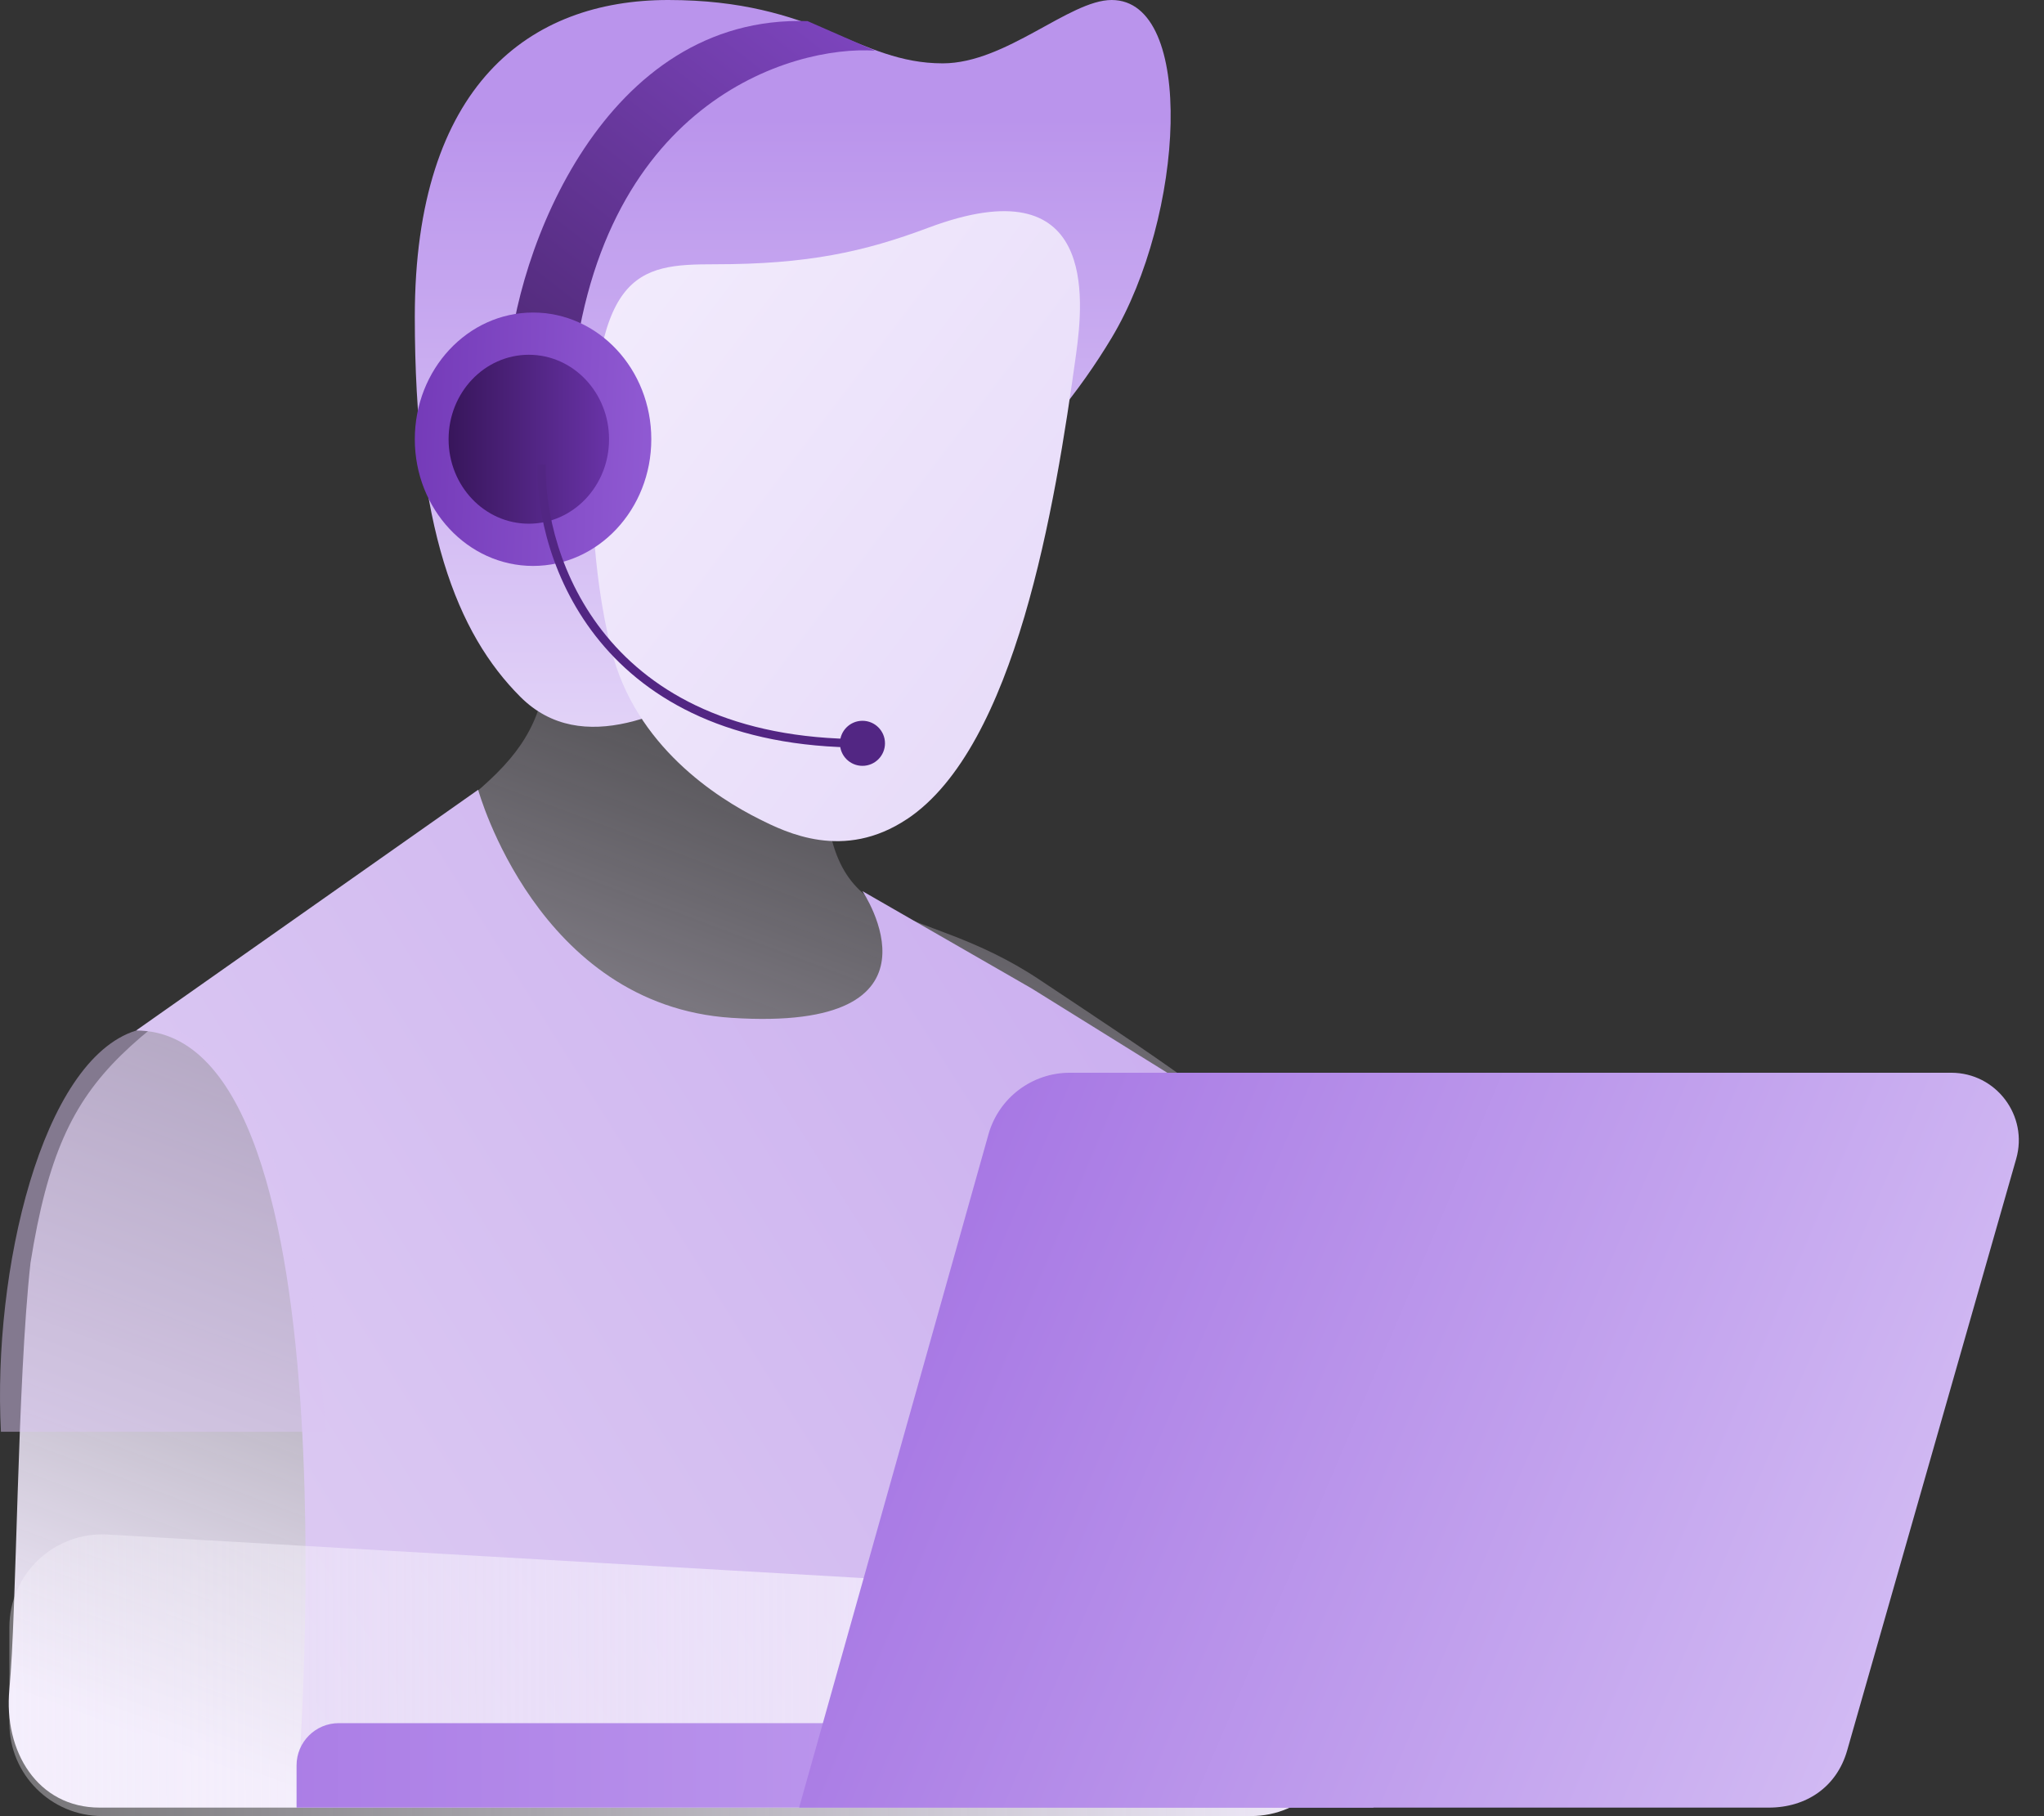
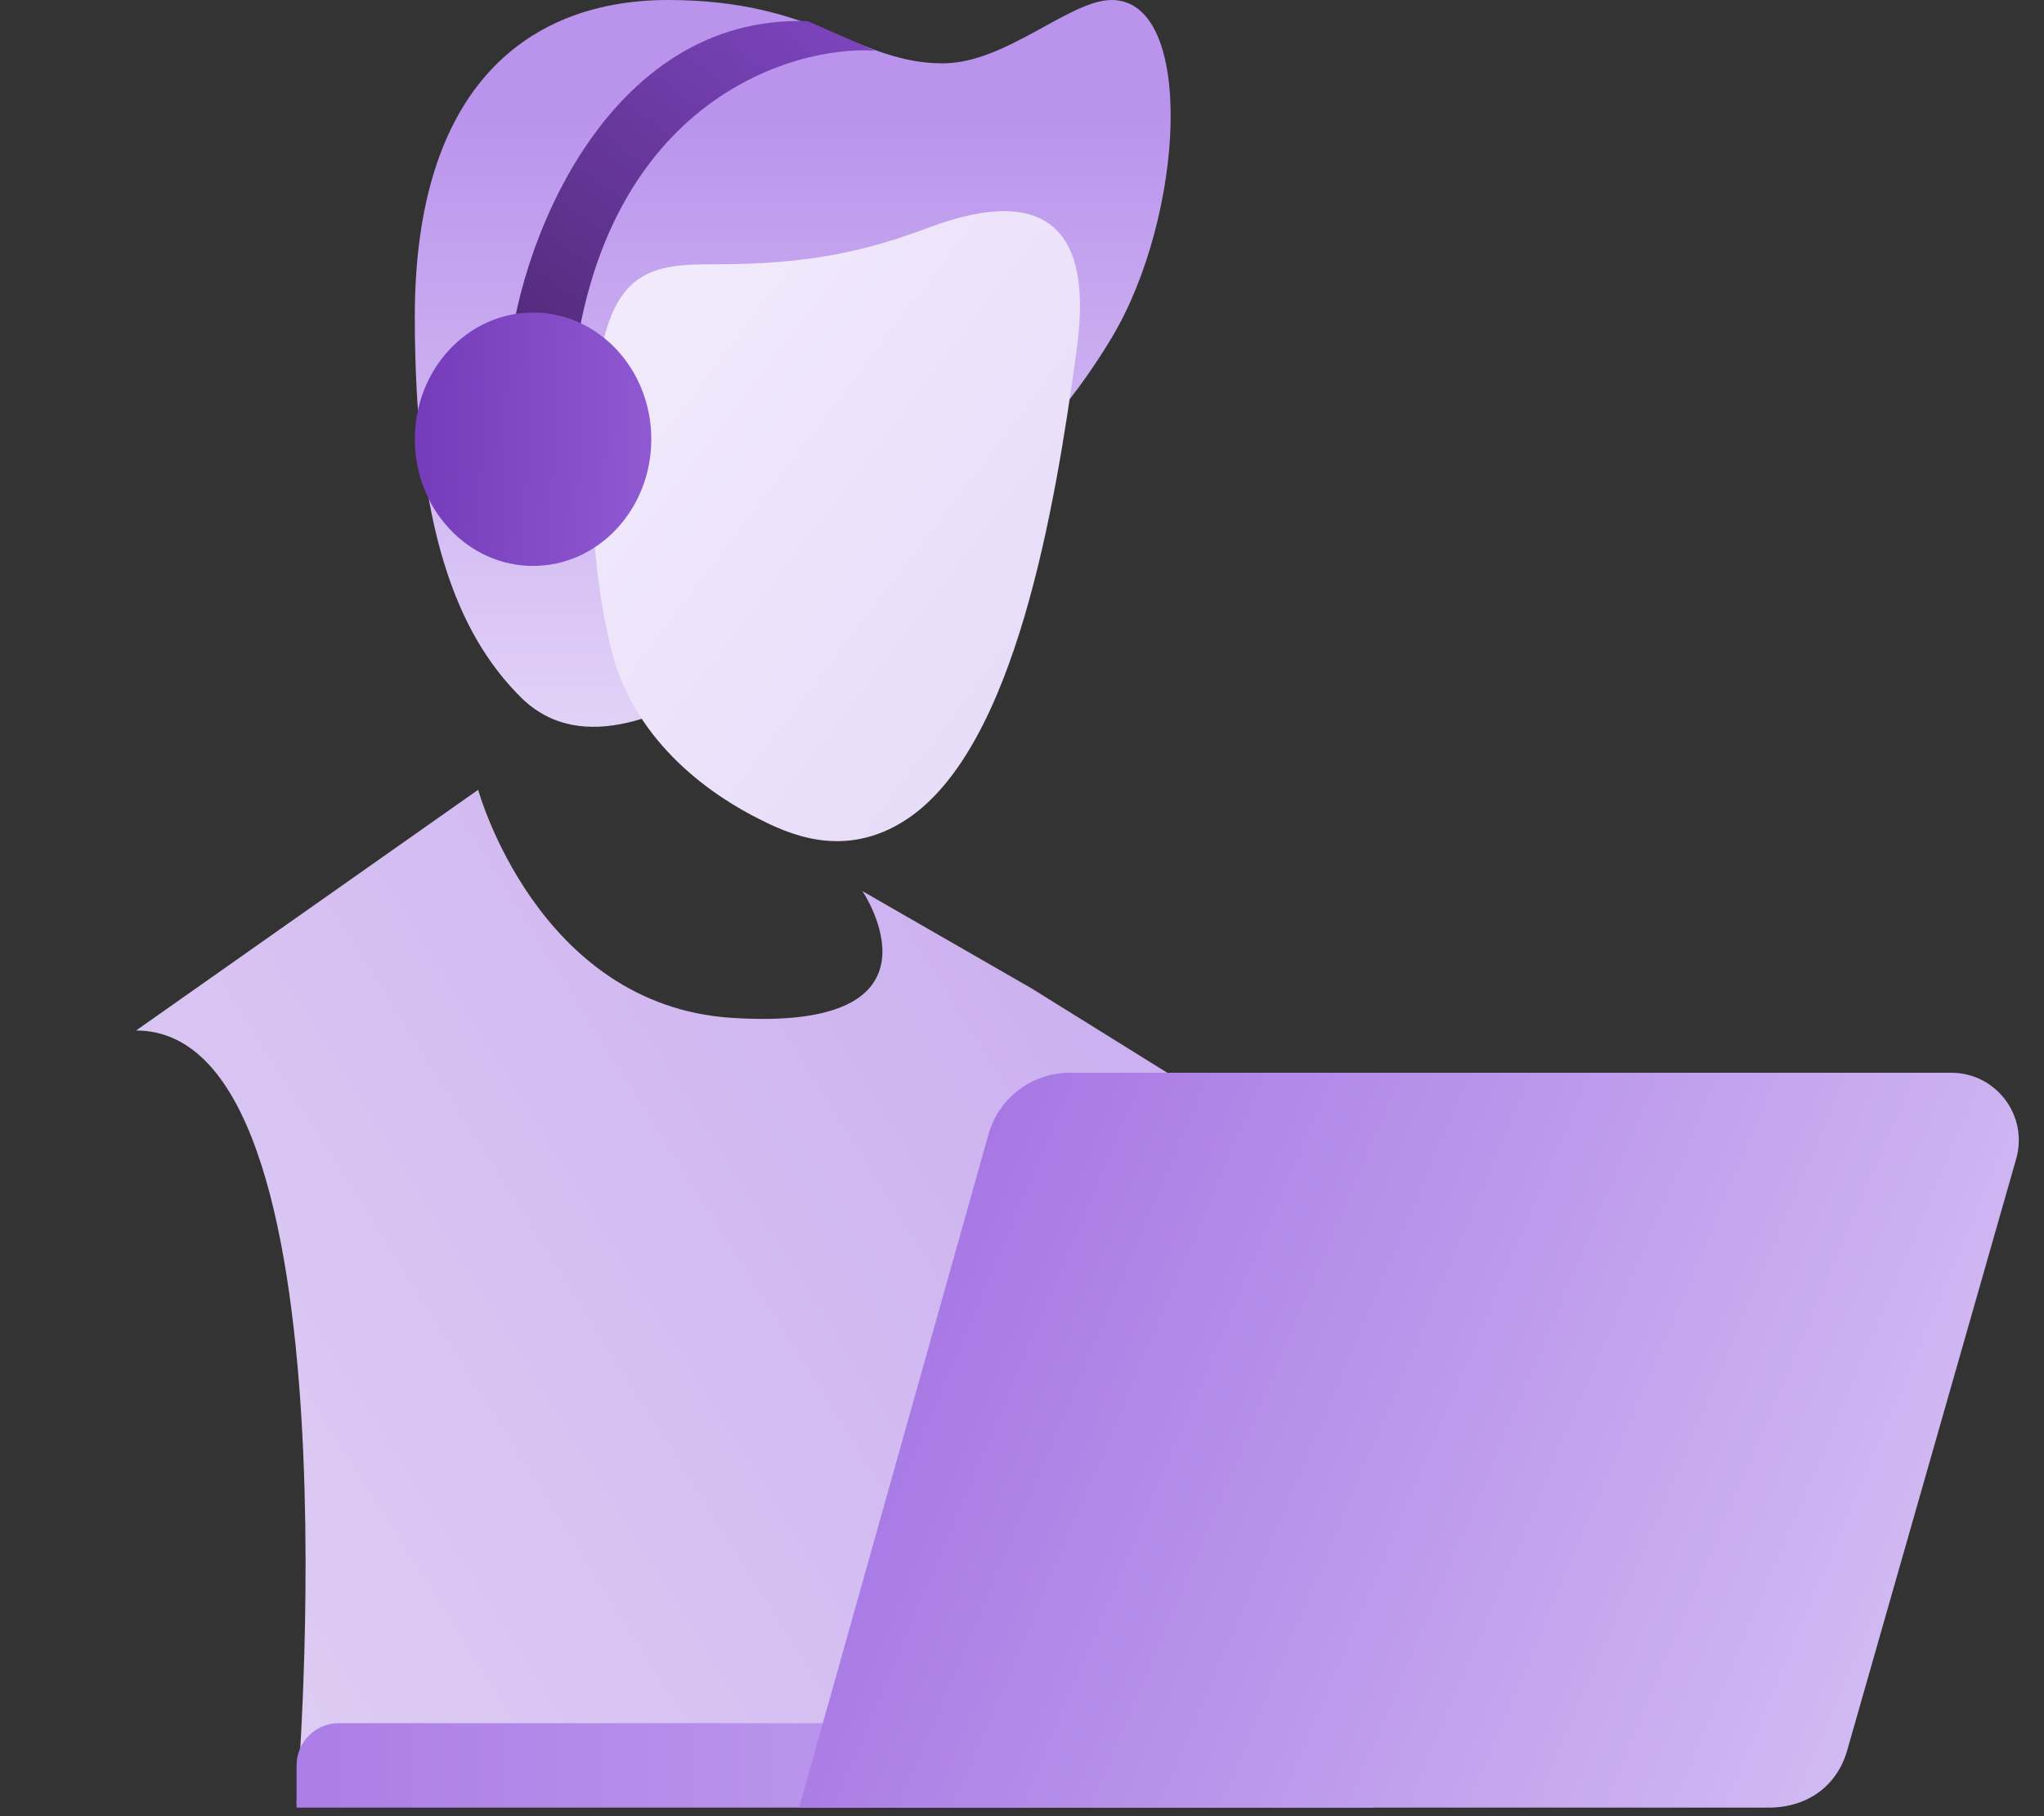
<svg xmlns="http://www.w3.org/2000/svg" width="242" height="215" viewBox="0 0 242 215" fill="none">
  <rect x="0" y="0" width="242" height="215" fill="#333333" stroke="none" />
-   <path d="M155.611 158.5C153.111 178.5 150.611 214 150.611 214H11.811C4.441 214 0.411 207.34 1.111 200C1.981 190.86 2.031 163.75 3.611 149.5C7.611 124.5 15.131 124.13 42.871 103.95C62.871 89.4 65.371 88.36 65.371 68.5V61H97.611V91C97.611 111.61 108.101 106 123.101 116C151.391 134.86 158.101 138.5 155.601 158.5H155.611Z" fill="url(#paint0_linear_595_1371)" />
  <path d="M140.611 128.5L122.111 117L102.111 105.5C102.111 105.5 113.401 122.247 86.611 120.5C63.611 119 56.611 93.5 56.611 93.5L16.111 122C42.958 122 35.111 213.5 35.111 213.5H137.111L140.611 128.5Z" fill="url(#paint1_linear_595_1371)" />
  <path d="M71.731 65.15C67.651 65.66 67.401 63.62 64.591 57.75C60.931 50.1 62.281 40.84 66.381 38.88C72.251 36.08 76.831 39.65 77.341 43.73C78.101 49.85 74.021 50.36 74.531 54.44C75.041 58.52 75.801 64.64 71.721 65.15H71.731Z" fill="url(#paint2_linear_595_1371)" />
  <path style="mix-blend-mode:multiply" d="M131.611 40C124.111 52.5 111.611 65 86.611 80C79.641 84.18 68.941 89.83 61.611 82.5C54.111 75 49.111 62.5 49.111 37.5C49.111 10 62.751 0 79.111 0C96.611 0 101.611 7.5 111.611 7.5C119.111 7.5 126.611 0 131.611 0C141.611 0 140.231 25.63 131.611 40Z" fill="url(#paint3_linear_595_1371)" />
  <path d="M107.388 96.966C99.888 101.966 93.048 98.546 89.888 96.966C84.888 94.466 75.238 88.346 72.388 76.966C69.888 66.966 70.118 57.086 70.118 57.086C69.888 31.966 75.388 31.286 84.668 31.286C95.578 31.286 102.278 29.826 109.898 26.966C129.898 19.466 128.308 35.376 127.398 41.966C124.918 59.976 120.238 88.406 107.398 96.966H107.388Z" fill="url(#paint4_linear_595_1371)" />
  <path d="M95.611 2.5C71.611 1.7 60.944 29.667 60.111 44L67.611 46.5C70.411 12.1 93.778 5.333 103.611 6L95.611 2.5Z" fill="url(#paint5_linear_595_1371)" />
  <ellipse cx="63.111" cy="52" rx="14" ry="15" fill="url(#paint6_linear_595_1371)" />
-   <ellipse cx="62.611" cy="52" rx="9.5" ry="10" fill="url(#paint7_linear_595_1371)" />
-   <path d="M99.444 88C99.444 89.473 100.638 90.667 102.111 90.667C103.584 90.667 104.778 89.473 104.778 88C104.778 86.527 103.584 85.333 102.111 85.333C100.638 85.333 99.444 86.527 99.444 88ZM63.616 54.989C63.499 60.587 65.288 68.96 71.035 75.943C76.8 82.946 86.505 88.5 102.111 88.5V87.5C86.769 87.5 77.361 82.054 71.808 75.307C66.237 68.54 64.503 60.413 64.616 55.011L63.616 54.989Z" fill="#522683" />
-   <path d="M1.111 192.652C1.111 186.328 6.43 181.307 12.744 181.671L148.744 189.51C154.563 189.845 159.111 194.662 159.111 200.491V204C159.111 210.075 154.186 215 148.111 215H12.111C6.036 215 1.111 210.075 1.111 204V192.652Z" fill="url(#paint8_linear_595_1371)" />
  <path d="M40.111 204H162.611V214H35.111V209C35.111 206.24 37.351 204 40.111 204Z" fill="url(#paint9_linear_595_1371)" />
  <path d="M209.405 214H94.611L117.041 134.25C118.271 129.96 122.191 127 126.661 127H231.015C236.33 127 240.167 132.087 238.707 137.198L218.691 207.25C217.461 211.54 213.875 214 209.405 214Z" fill="url(#paint10_linear_595_1371)" />
-   <path d="M16.111 122.006C4.916 125.5 -0.889 150.5 0.111 169.506L38.611 169.506L37.111 154.506C35.277 143.506 27.954 118.309 16.111 122.006Z" fill="#D8C4F2" fill-opacity="0.48" />
  <defs>
    <linearGradient id="paint0_linear_595_1371" x1="64.611" y1="44" x2="-11.889" y2="247.5" gradientUnits="userSpaceOnUse">
      <stop stop-color="#E8DDF5" stop-opacity="0" />
      <stop offset="0.774" stop-color="#F2EBFC" />
    </linearGradient>
    <linearGradient id="paint1_linear_595_1371" x1="-40.389" y1="241" x2="262.111" y2="51" gradientUnits="userSpaceOnUse">
      <stop stop-color="#E8DDF5" />
      <stop offset="0.96" stop-color="#BA94EC" />
    </linearGradient>
    <linearGradient id="paint2_linear_595_1371" x1="74.111" y1="65" x2="46.111" y2="81.5" gradientUnits="userSpaceOnUse">
      <stop stop-color="#E7DBF9" />
      <stop offset="0.96" stop-color="#D4BEF4" />
    </linearGradient>
    <linearGradient id="paint3_linear_595_1371" x1="63.111" y1="96.5" x2="63.111" y2="10.5" gradientUnits="userSpaceOnUse">
      <stop stop-color="#E7DBF9" />
      <stop offset="0.96" stop-color="#BA94EC" />
    </linearGradient>
    <linearGradient id="paint4_linear_595_1371" x1="66.388" y1="41.086" x2="127.388" y2="87.586" gradientUnits="userSpaceOnUse">
      <stop stop-color="#F2EBFC" />
      <stop offset="0.96" stop-color="#E7DBF9" />
    </linearGradient>
    <linearGradient id="paint5_linear_595_1371" x1="106.111" y1="-12" x2="63.111" y2="43.5" gradientUnits="userSpaceOnUse">
      <stop stop-color="#894CD1" />
      <stop offset="1" stop-color="#512A79" />
    </linearGradient>
    <linearGradient id="paint6_linear_595_1371" x1="92.861" y1="53.154" x2="47.362" y2="51.385" gradientUnits="userSpaceOnUse">
      <stop stop-color="#9F6BE1" />
      <stop offset="1" stop-color="#7339B7" />
    </linearGradient>
    <linearGradient id="paint7_linear_595_1371" x1="52.111" y1="52" x2="76.111" y2="52" gradientUnits="userSpaceOnUse">
      <stop stop-color="#351457" />
      <stop offset="1" stop-color="#7339B7" />
    </linearGradient>
    <linearGradient id="paint8_linear_595_1371" x1="-32.464" y1="198.459" x2="159.111" y2="197.929" gradientUnits="userSpaceOnUse">
      <stop stop-color="#F9F6FD" stop-opacity="0.2" />
      <stop offset="1" stop-color="#F2EBFC" />
    </linearGradient>
    <linearGradient id="paint9_linear_595_1371" x1="-63.889" y1="209" x2="104.611" y2="209" gradientUnits="userSpaceOnUse">
      <stop offset="0.273" stop-color="#9F6BE1" />
      <stop offset="0.96" stop-color="#BA94EC" />
    </linearGradient>
    <linearGradient id="paint10_linear_595_1371" x1="226.611" y1="210.5" x2="78.111" y2="147.5" gradientUnits="userSpaceOnUse">
      <stop stop-color="#D4BEF4" />
      <stop offset="0.96" stop-color="#9F6BE1" />
    </linearGradient>
  </defs>
</svg>